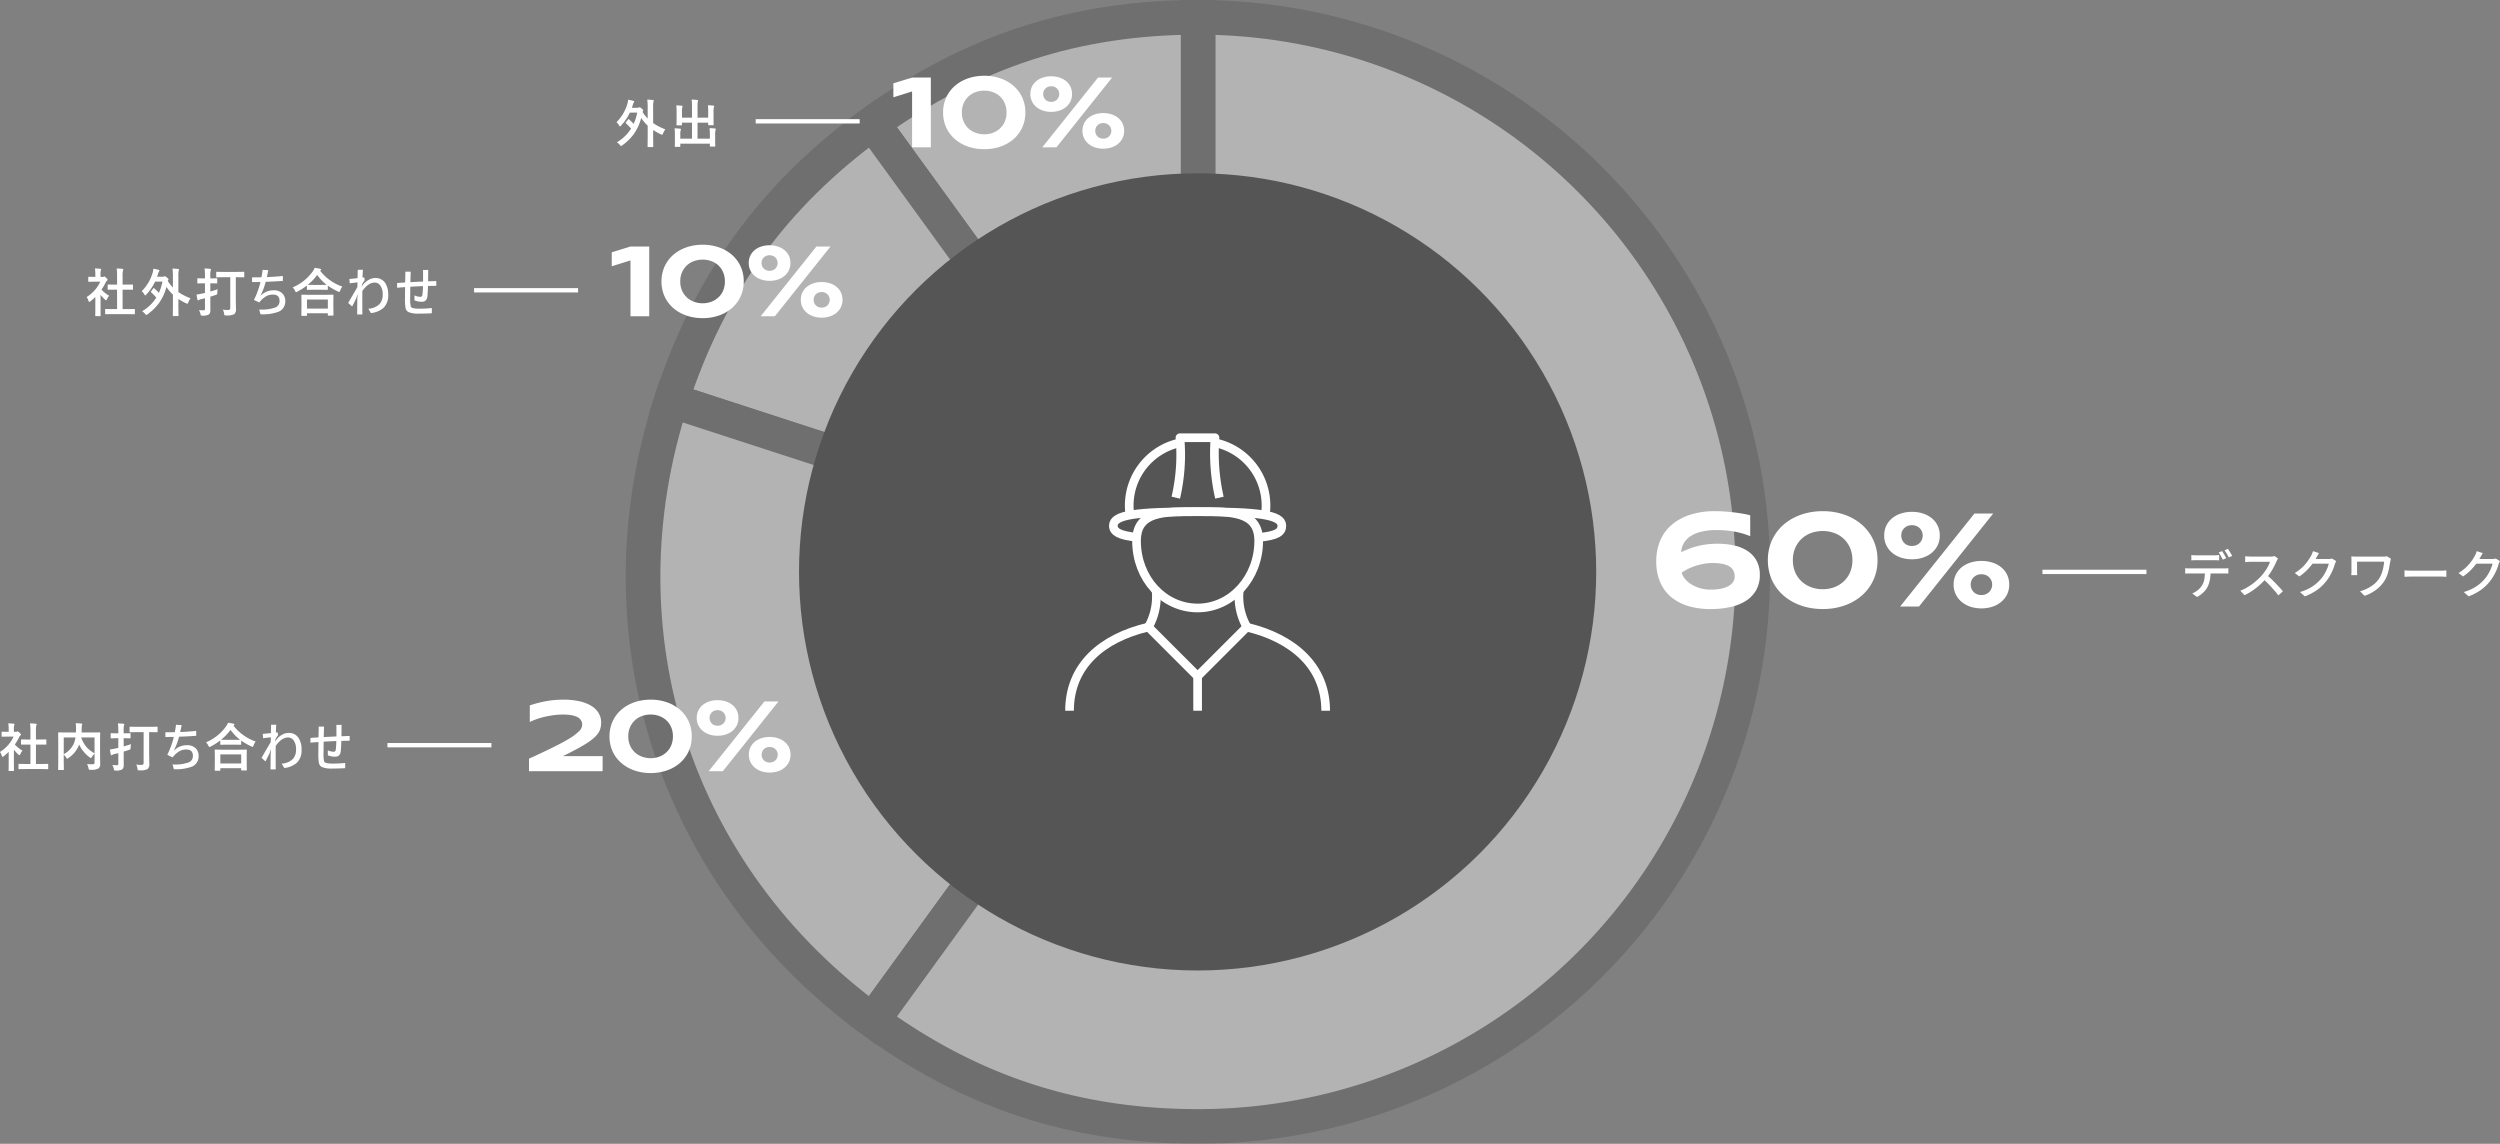
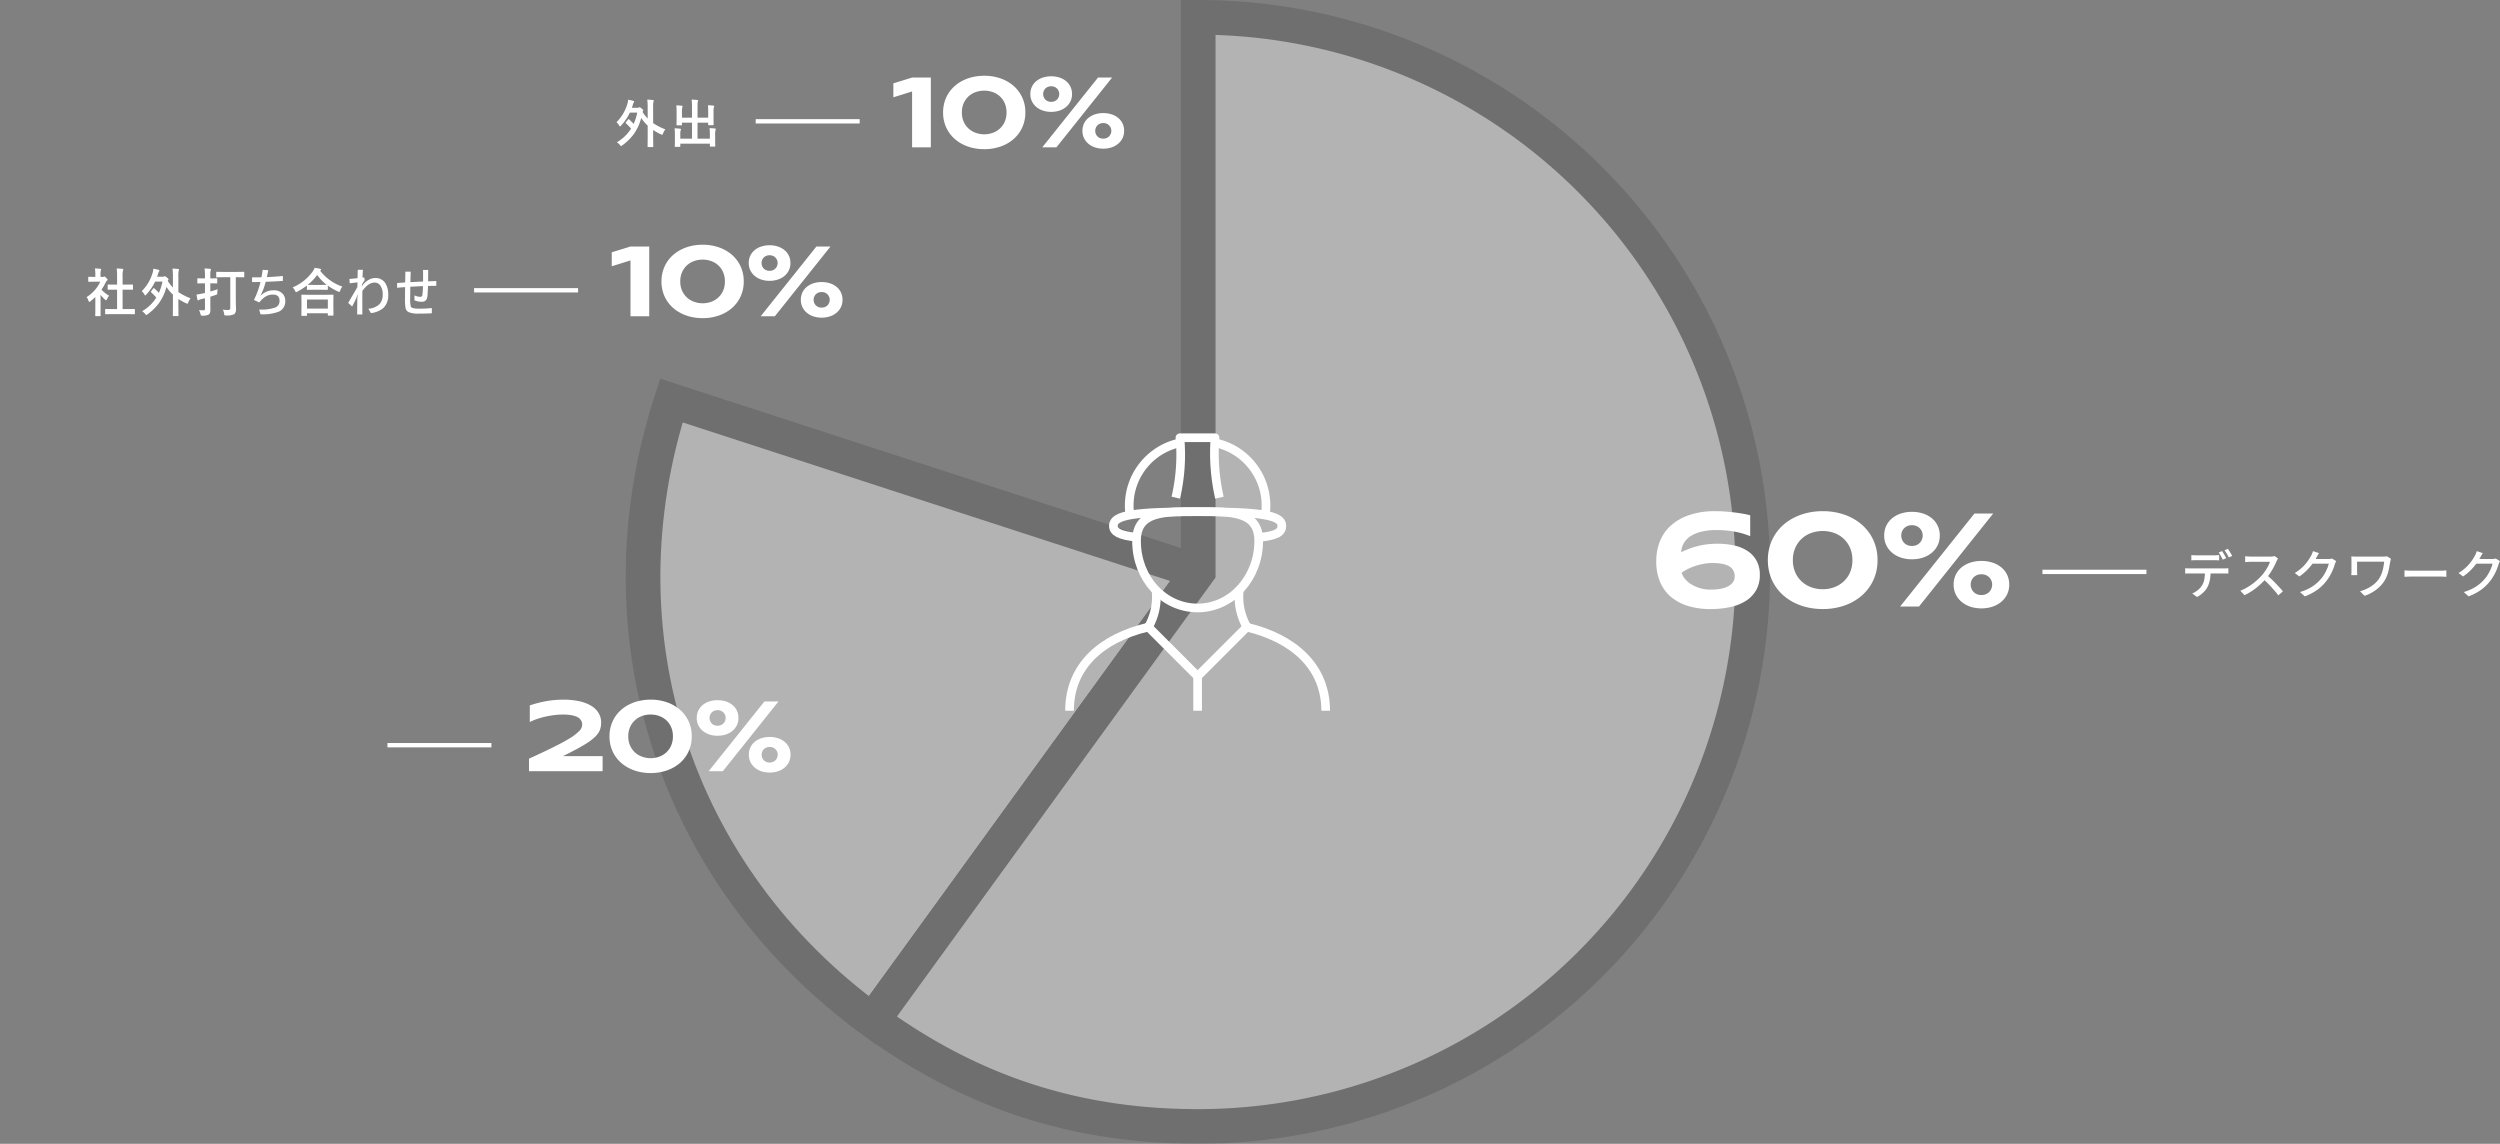
<svg xmlns="http://www.w3.org/2000/svg" width="577.032" height="264.002" viewBox="0 0 577.032 264.002">
  <rect x="0" y="0" width="577.032" height="264.002" fill="#808080" stroke="none" />
  <defs>
    <clipPath id="a">
      <rect width="61.279" height="64.087" fill="none" stroke="#fff" stroke-width="2" />
    </clipPath>
  </defs>
  <g transform="translate(-83.576 -4089.999)">
    <g transform="translate(12 -12)">
      <g transform="translate(220 4106)" opacity="0.4">
-         <path d="M121.385,128,46.229,24.446C69.081,7.826,93.138,0,121.385,0Z" transform="translate(6.754)" fill="#fff" stroke="#555" stroke-width="8" />
-         <path d="M127.306,124.861,5.7,85.307c8.729-26.894,23.6-47.379,46.448-64Z" transform="translate(0.833 3.139)" fill="#fff" stroke="#555" stroke-width="8" />
        <path d="M128.139,116.643,52.983,220.2C7.28,186.955-10.922,130.874,6.535,77.088Z" transform="translate(0 11.358)" fill="#fff" stroke="#555" stroke-width="8" />
        <path d="M121.385,128V0a128,128,0,0,1,0,256c-28.247,0-52.3-7.827-75.156-24.448Z" transform="translate(6.754)" fill="#fff" stroke="#555" stroke-width="8" />
      </g>
-       <circle cx="92" cy="92" r="92" transform="translate(256 4326) rotate(-90)" fill="#555" />
      <g transform="translate(317.36 4201.956)">
        <g transform="translate(0 0.001)" clip-path="url(#a)">
          <path d="M43.532,23.558c0,8.592-6.313,15.488-14.1,15.488s-14.1-6.717-14.1-15.488c0-6.848,6.313-6.767,14.1-6.767S43.532,16.71,43.532,23.558Z" transform="translate(1.211 1.326)" fill="none" stroke="#fff" stroke-width="2" />
          <path d="M33.8,14.831A46.435,46.435,0,0,1,32.778,1h-8.09a43.777,43.777,0,0,1-.961,13.831" transform="translate(1.874 0.078)" fill="none" stroke="#fff" stroke-linejoin="round" stroke-width="2" />
          <path d="M13.974,18.748a10.306,10.306,0,0,1-.206-2.2A14.786,14.786,0,0,1,25.562,2.071" transform="translate(1.088 0.163)" fill="none" stroke="#fff" stroke-miterlimit="10" stroke-width="2" />
          <path d="M32.213,2.1A14.785,14.785,0,0,1,43.88,16.549a10.284,10.284,0,0,1-.211,2.214" transform="translate(2.545 0.165)" fill="none" stroke="#fff" stroke-miterlimit="10" stroke-width="2" />
          <path d="M43.923,22.764c4.319-.426,5.34-1.252,5.34-2.727,0-2.48-5.338-3.211-19.442-3.211-14.357,0-19.443.732-19.443,3.211,0,1.424,1.3,2.242,5.34,2.68" transform="translate(0.82 1.329)" fill="none" stroke="#fff" stroke-width="2" />
          <path d="M60.121,60.81c0-10.281-7.524-16.738-18.222-19.295L30.561,52.855,19.2,41.5C8.515,44.013,1,50.4,1,60.81" transform="translate(0.079 3.277)" fill="none" stroke="#fff" stroke-linejoin="round" stroke-width="2" />
          <line y2="7.955" transform="translate(30.641 56.131)" fill="none" stroke="#fff" stroke-linejoin="round" stroke-width="2" />
          <path d="M17.842,42.179a14.21,14.21,0,0,0,1.8-8.523" transform="translate(1.409 2.658)" fill="none" stroke="#fff" stroke-linejoin="round" stroke-width="2" />
          <path d="M39.113,42.179a14.215,14.215,0,0,1-1.8-8.523" transform="translate(2.941 2.658)" fill="none" stroke="#fff" stroke-linejoin="round" stroke-width="2" />
        </g>
      </g>
    </g>
    <path d="M2.364-8.892q.276.036.576.054t.588.018H7.584q.276,0,.594-.018t.606-.054v1.236q-.288-.024-.6-.036t-.6-.012H3.54q-.3,0-.612.012t-.564.036ZM.948-5.856q.252.024.534.042T2.04-5.8H9.9q.192,0,.486-.012a4.575,4.575,0,0,0,.522-.048V-4.62q-.216-.012-.5-.018T9.9-4.644H2.04q-.264,0-.552.006t-.54.03Zm5.868.636a11.1,11.1,0,0,1-.18,2.088,5.943,5.943,0,0,1-.576,1.68,4.406,4.406,0,0,1-.576.822,6.423,6.423,0,0,1-.822.786,5.487,5.487,0,0,1-.99.636l-1.1-.816A5.383,5.383,0,0,0,3.834-.78a4.166,4.166,0,0,0,.954-1.032,3.974,3.974,0,0,0,.588-1.566,13.11,13.11,0,0,0,.144-1.83ZM9.444-9.8a5.484,5.484,0,0,1,.336.5q.18.3.348.6t.288.54l-.792.336q-.18-.36-.444-.84a8.291,8.291,0,0,0-.5-.816ZM10.8-10.32q.168.228.354.528t.36.594q.174.294.282.51l-.78.348q-.192-.384-.462-.852a8.066,8.066,0,0,0-.522-.8ZM22.38-8.076a1.833,1.833,0,0,0-.18.276,2.7,2.7,0,0,0-.168.348q-.252.576-.618,1.284a15.585,15.585,0,0,1-.828,1.41A11.728,11.728,0,0,1,19.62-3.48,17.44,17.44,0,0,1,18.162-2,15.856,15.856,0,0,1,16.476-.678,13.146,13.146,0,0,1,14.64.372l-.972-1.02A11.644,11.644,0,0,0,15.546-1.6a13.541,13.541,0,0,0,1.686-1.236A14.537,14.537,0,0,0,18.6-4.164a10.135,10.135,0,0,0,.792-1.014A11.542,11.542,0,0,0,20.076-6.3a5.3,5.3,0,0,0,.432-1.032H16.1q-.228,0-.5.018t-.492.036q-.222.018-.318.018V-8.616q.12.012.36.03l.5.036q.264.018.444.018h4.452a4.756,4.756,0,0,0,.612-.036,2.748,2.748,0,0,0,.432-.084Zm-2.6,3.8q.48.4,1.008.888T21.816-2.37q.5.522.942,1t.738.852L22.44.42Q22-.18,21.42-.84T20.2-2.166q-.648-.666-1.3-1.242ZM35.808-7.488a2.005,2.005,0,0,0-.18.348q-.084.2-.156.384a10.642,10.642,0,0,1-.444,1.272,12.044,12.044,0,0,1-.708,1.422,10.45,10.45,0,0,1-.96,1.386A10.268,10.268,0,0,1,31.386-.828,12.5,12.5,0,0,1,28.56.648l-1.116-1a11.538,11.538,0,0,0,2.046-.81,9.288,9.288,0,0,0,1.56-1.014,9.1,9.1,0,0,0,1.206-1.176,7.141,7.141,0,0,0,.822-1.146,11.63,11.63,0,0,0,.636-1.26,5.581,5.581,0,0,0,.366-1.134H29.808l.456-1.08h3.66A3.964,3.964,0,0,0,34.416-8a1.942,1.942,0,0,0,.408-.09ZM31.836-9.336q-.18.264-.354.576t-.27.492a12.424,12.424,0,0,1-.942,1.452A13.254,13.254,0,0,1,28.956-5.31a11.492,11.492,0,0,1-1.668,1.362L26.232-4.74a10,10,0,0,0,1.392-1A9.5,9.5,0,0,0,28.686-6.8a10.958,10.958,0,0,0,.774-1.026q.324-.492.54-.888a3.936,3.936,0,0,0,.24-.5,4.895,4.895,0,0,0,.2-.582Zm16.62,1.32a.811.811,0,0,0-.072.2q-.036.138-.066.264t-.054.2q-.108.672-.252,1.446a11.6,11.6,0,0,1-.4,1.548A6.561,6.561,0,0,1,46.9-2.88,7.687,7.687,0,0,1,44.97-.84,9.568,9.568,0,0,1,42.348.528L41.3-.54a8.468,8.468,0,0,0,1.686-.63,8.244,8.244,0,0,0,1.554-1,5.615,5.615,0,0,0,1.2-1.344A5.964,5.964,0,0,0,46.3-4.662a9.142,9.142,0,0,0,.366-1.32,12.63,12.63,0,0,0,.2-1.374H40.62v2.232q0,.12.006.366t.03.5h-1.38q.024-.252.036-.462t.012-.4V-7.68q0-.216-.012-.444t-.036-.444q.264.012.612.024t.744.012h5.976q.252,0,.492-.018a3.972,3.972,0,0,0,.432-.054Zm3.108,2.664.5.03q.294.018.636.03t.654.012H59.88q.432,0,.78-.03t.564-.042v1.488L60.648-3.9q-.372-.024-.768-.024H53.352q-.492,0-.984.018t-.8.042ZM73.608-7.488a2.005,2.005,0,0,0-.18.348q-.084.2-.156.384a10.644,10.644,0,0,1-.444,1.272,12.044,12.044,0,0,1-.708,1.422,10.451,10.451,0,0,1-.96,1.386A10.268,10.268,0,0,1,69.186-.828,12.5,12.5,0,0,1,66.36.648l-1.116-1a11.538,11.538,0,0,0,2.046-.81,9.288,9.288,0,0,0,1.56-1.014,9.1,9.1,0,0,0,1.206-1.176,7.141,7.141,0,0,0,.822-1.146,11.63,11.63,0,0,0,.636-1.26,5.582,5.582,0,0,0,.366-1.134H67.608l.456-1.08h3.66A3.964,3.964,0,0,0,72.216-8a1.942,1.942,0,0,0,.408-.09ZM69.636-9.336q-.18.264-.354.576t-.27.492a12.424,12.424,0,0,1-.942,1.452A13.253,13.253,0,0,1,66.756-5.31a11.492,11.492,0,0,1-1.668,1.362L64.032-4.74a10.005,10.005,0,0,0,1.392-1A9.5,9.5,0,0,0,66.486-6.8a10.96,10.96,0,0,0,.774-1.026q.324-.492.54-.888a3.937,3.937,0,0,0,.24-.5,4.9,4.9,0,0,0,.2-.582Z" transform="translate(587 4227)" fill="#fff" />
    <path d="M15.781-17.656a14.456,14.456,0,0,0-3.578.391A7.783,7.783,0,0,0,9.688-16.18,4.782,4.782,0,0,0,8.18-14.555a4.7,4.7,0,0,0-.57,2.008q.812-.391,1.711-.742a17.854,17.854,0,0,1,1.93-.625,17.7,17.7,0,0,1,2.211-.43A19.376,19.376,0,0,1,16-14.5a17.342,17.342,0,0,1,3.859.406,9.218,9.218,0,0,1,3.094,1.281,6.324,6.324,0,0,1,2.063,2.234,6.631,6.631,0,0,1,.75,3.25,7.012,7.012,0,0,1-.875,3.594,7.106,7.106,0,0,1-2.406,2.461A11.116,11.116,0,0,1,18.875.133a21.471,21.471,0,0,1-4.5.445A17.722,17.722,0,0,1,9.281-.109,11.078,11.078,0,0,1,5.328-2.172,9.179,9.179,0,0,1,2.766-5.625a12.032,12.032,0,0,1-.906-4.844,12.411,12.411,0,0,1,.8-4.477,9.74,9.74,0,0,1,2.484-3.672A12.011,12.011,0,0,1,9.414-21.1a18.435,18.435,0,0,1,6.133-.914q1.047,0,2.156.078t2.172.211q1.062.133,2.008.3t1.664.359v4.813q-.516-.2-1.258-.453a16.037,16.037,0,0,0-1.719-.461q-.977-.211-2.172-.352A22.491,22.491,0,0,0,15.781-17.656ZM7.719-7.812A3.751,3.751,0,0,0,8.43-6.469,5.842,5.842,0,0,0,9.836-5.211a8.128,8.128,0,0,0,2.031.938,8.625,8.625,0,0,0,2.6.367,12.238,12.238,0,0,0,2.148-.18,6.34,6.34,0,0,0,1.75-.555,3.293,3.293,0,0,0,1.172-.945,2.182,2.182,0,0,0,.43-1.352,2.824,2.824,0,0,0-.344-1.437,2.578,2.578,0,0,0-1-.961,5.171,5.171,0,0,0-1.617-.539,12.563,12.563,0,0,0-2.2-.172,11.04,11.04,0,0,0-2.023.188,14.726,14.726,0,0,0-1.93.492,12.6,12.6,0,0,0-1.727.711A10.676,10.676,0,0,0,7.719-7.812Zm45.213-2.906a10.83,10.83,0,0,1-.977,4.648,10.611,10.611,0,0,1-2.68,3.563A12.153,12.153,0,0,1,45.259-.227a15.016,15.016,0,0,1-4.969.8A15.735,15.735,0,0,1,36.884.219,13.677,13.677,0,0,1,33.845-.828a11.771,11.771,0,0,1-2.563-1.68A10.55,10.55,0,0,1,29.322-4.75,10.5,10.5,0,0,1,28.064-7.5a11.259,11.259,0,0,1-.445-3.219,11.283,11.283,0,0,1,.445-3.211,10.469,10.469,0,0,1,1.258-2.758,10.55,10.55,0,0,1,1.961-2.242,11.771,11.771,0,0,1,2.563-1.68,13.677,13.677,0,0,1,3.039-1.047,15.735,15.735,0,0,1,3.406-.359,15.016,15.016,0,0,1,4.969.8,12.153,12.153,0,0,1,4.016,2.281,10.611,10.611,0,0,1,2.68,3.563A10.83,10.83,0,0,1,52.931-10.719Zm-5.8,0a6.941,6.941,0,0,0-.562-2.875A6.307,6.307,0,0,0,45.064-15.7a6.366,6.366,0,0,0-2.18-1.3,7.706,7.706,0,0,0-2.594-.437A7.841,7.841,0,0,0,37.681-17a6.337,6.337,0,0,0-2.2,1.3,6.4,6.4,0,0,0-1.516,2.109,6.859,6.859,0,0,0-.57,2.875,6.859,6.859,0,0,0,.57,2.875,6.313,6.313,0,0,0,1.516,2.1,6.5,6.5,0,0,0,2.2,1.3A7.717,7.717,0,0,0,40.291-4a7.584,7.584,0,0,0,2.594-.445,6.534,6.534,0,0,0,2.18-1.3,6.222,6.222,0,0,0,1.508-2.1A6.941,6.941,0,0,0,47.134-10.719ZM62.5,0H58.144L75.3-21.469h4.328Zm4.8-16.391a5.046,5.046,0,0,1-.5,2.273,5.248,5.248,0,0,1-1.367,1.727,6.15,6.15,0,0,1-2.039,1.1,8.054,8.054,0,0,1-2.516.383,7.981,7.981,0,0,1-2.508-.383,6.163,6.163,0,0,1-2.031-1.1,5.248,5.248,0,0,1-1.367-1.727,5.046,5.046,0,0,1-.5-2.273,5.132,5.132,0,0,1,.5-2.3,5.065,5.065,0,0,1,1.367-1.719,6.214,6.214,0,0,1,2.031-1.078,8.134,8.134,0,0,1,2.508-.375,8.208,8.208,0,0,1,2.516.375,6.2,6.2,0,0,1,2.039,1.078A5.065,5.065,0,0,1,66.8-18.687,5.132,5.132,0,0,1,67.3-16.391Zm-3.938,0a2.4,2.4,0,0,0-.172-.9,2.357,2.357,0,0,0-.484-.758,2.355,2.355,0,0,0-.781-.531,2.607,2.607,0,0,0-1.047-.2,2.592,2.592,0,0,0-1.055.2,2.375,2.375,0,0,0-.773.531,2.252,2.252,0,0,0-.477.758,2.5,2.5,0,0,0-.164.9,2.518,2.518,0,0,0,.164.891,2.319,2.319,0,0,0,.477.773,2.316,2.316,0,0,0,.773.539,2.592,2.592,0,0,0,1.055.2,2.607,2.607,0,0,0,1.047-.2,2.3,2.3,0,0,0,.781-.539,2.427,2.427,0,0,0,.484-.773A2.417,2.417,0,0,0,63.362-16.391ZM83.331-5.062a5.046,5.046,0,0,1-.5,2.273,5.248,5.248,0,0,1-1.367,1.727,6.15,6.15,0,0,1-2.039,1.1,8.054,8.054,0,0,1-2.516.383A7.981,7.981,0,0,1,74.4.039a6.163,6.163,0,0,1-2.031-1.1A5.248,5.248,0,0,1,71-2.789a5.046,5.046,0,0,1-.5-2.273,5.132,5.132,0,0,1,.5-2.3A5.064,5.064,0,0,1,72.37-9.078,6.214,6.214,0,0,1,74.4-10.156a8.134,8.134,0,0,1,2.508-.375,8.208,8.208,0,0,1,2.516.375,6.2,6.2,0,0,1,2.039,1.078,5.065,5.065,0,0,1,1.367,1.719A5.132,5.132,0,0,1,83.331-5.062Zm-3.937,0a2.4,2.4,0,0,0-.172-.9,2.357,2.357,0,0,0-.484-.758,2.356,2.356,0,0,0-.781-.531,2.607,2.607,0,0,0-1.047-.2,2.592,2.592,0,0,0-1.055.2,2.375,2.375,0,0,0-.773.531,2.252,2.252,0,0,0-.477.758,2.5,2.5,0,0,0-.164.9,2.518,2.518,0,0,0,.164.891,2.319,2.319,0,0,0,.477.773,2.315,2.315,0,0,0,.773.539,2.592,2.592,0,0,0,1.055.2,2.607,2.607,0,0,0,1.047-.2,2.3,2.3,0,0,0,.781-.539,2.427,2.427,0,0,0,.484-.773A2.417,2.417,0,0,0,79.394-5.062Z" transform="translate(464 4230)" fill="#fff" />
-     <path d="M-75.412.5l-1.611.023q-.094,0-.111-.023A.2.2,0,0,1-77.153.4V-.551a.191.191,0,0,1,.021-.114.176.176,0,0,1,.108-.021l1.611.023H-74.4V-5.145h-.539l-1.512.012a.183.183,0,0,1-.105-.018.183.183,0,0,1-.018-.105v-.949q0-.088.023-.105a.24.24,0,0,1,.1-.012l1.512.012h.539v-1.91a13.21,13.21,0,0,0-.094-1.811q.773.023,1.33.082.193.023.193.123a.58.58,0,0,1-.059.252,4.557,4.557,0,0,0-.1,1.318v1.945h.756l1.512-.012a.216.216,0,0,1,.117.018.168.168,0,0,1,.018.1v.949q0,.094-.029.111a.263.263,0,0,1-.105.012l-1.512-.012h-.756V-.662h1.09l1.6-.023a.2.2,0,0,1,.123.023.219.219,0,0,1,.018.111V.4q0,.094-.023.111a.236.236,0,0,1-.117.018L-72.043.5Zm-6.012-3.937A8.454,8.454,0,0,0-79.45-5.15a7.526,7.526,0,0,0,1.16-1.834h-1.359l-1.271.023a.185.185,0,0,1-.117-.023.2.2,0,0,1-.018-.105V-7.98q0-.094.029-.117a.183.183,0,0,1,.105-.018l1.271.029h.229v-.492a8.586,8.586,0,0,0-.094-1.465q.645.018,1.248.082.193.018.193.123a.751.751,0,0,1-.07.252,3.137,3.137,0,0,0-.076.955v.545h.5a.421.421,0,0,0,.229-.053.362.362,0,0,1,.135-.047q.117,0,.445.311t.322.434a.257.257,0,0,1-.117.193,1.514,1.514,0,0,0-.281.346A12.038,12.038,0,0,1-78-5.15a7.076,7.076,0,0,0,1.764,1.406,2.79,2.79,0,0,0-.48.779q-.123.264-.229.264a.474.474,0,0,1-.24-.146,8.831,8.831,0,0,1-1.031-1.113V-.586L-78.2.826a.185.185,0,0,1-.023.117.277.277,0,0,1-.123.018H-79.3a.2.2,0,0,1-.123-.023.219.219,0,0,1-.018-.111l.023-1.412V-3.457a11.924,11.924,0,0,1-1.143,1,.641.641,0,0,1-.252.158q-.076,0-.187-.275A3.333,3.333,0,0,0-81.424-3.434ZM-61.342-.645q.715.047,1.113.047A1.407,1.407,0,0,0-60.082-.6a.583.583,0,0,0,.393-.105.414.414,0,0,0,.088-.3V-3.047a3.4,3.4,0,0,0-.6.756q-.164.252-.24.252a.648.648,0,0,1-.27-.146,7.46,7.46,0,0,1-2.432-2.959l-.041.094a6.982,6.982,0,0,1-.99,1.7,7.1,7.1,0,0,1-1.471,1.324.565.565,0,0,1-.264.158q-.07,0-.229-.24a3.2,3.2,0,0,0-.574-.7v1.67L-66.686.6q0,.082-.029.1a.219.219,0,0,1-.111.018h-1.049Q-68,.721-68,.6l.023-1.887V-5.93L-68-7.822q0-.1.023-.117a.219.219,0,0,1,.111-.018l1.617.023h2.35q.029-.551.029-.861a9.374,9.374,0,0,0-.076-1.289q.475.018,1.318.088.182.018.182.141a.924.924,0,0,1-.07.252,5.454,5.454,0,0,0-.059.879q0,.264-.023.791h2.555l1.611-.023q.094,0,.111.023a.219.219,0,0,1,.018.111l-.023,1.969v3.129l.029,1.9v.193a1.182,1.182,0,0,1-.387,1,3.533,3.533,0,0,1-1.863.311.551.551,0,0,1-.34-.064.682.682,0,0,1-.117-.322A2.84,2.84,0,0,0-61.342-.645Zm1.74-2.473V-6.779h-3.076a6.589,6.589,0,0,0,1.318,2.314A7.512,7.512,0,0,0-59.6-3.117Zm-4.764-2.3A6.16,6.16,0,0,0-64-6.779h-2.713v3.85A5.2,5.2,0,0,0-64.365-5.414ZM-55.5-.428a10.138,10.138,0,0,0,1.055.047.352.352,0,0,0,.27-.076.5.5,0,0,0,.059-.287v-2.42l-.984.24a1.167,1.167,0,0,0-.41.17.3.3,0,0,1-.193.07q-.117,0-.152-.158-.1-.451-.205-1.178.369-.035,1.113-.182.205-.035.832-.187V-6.609h-.434l-1.189.023a.2.2,0,0,1-.123-.023.219.219,0,0,1-.018-.111v-.908q0-.1.023-.117a.236.236,0,0,1,.117-.018l1.189.023h.434v-.586a11.491,11.491,0,0,0-.1-1.705q.738.018,1.289.082.193.023.193.135a.706.706,0,0,1-.076.252,5.153,5.153,0,0,0-.07,1.213v.609h.264l1.2-.023q.094,0,.111.023a.219.219,0,0,1,.018.111v.908q0,.1-.023.117a.2.2,0,0,1-.105.018l-1.2-.023h-.264v1.893q1.055-.3,1.688-.527a6.476,6.476,0,0,0-.082.82.681.681,0,0,1-.064.363,1.027,1.027,0,0,1-.316.141q-.5.182-1.225.4v.539l.012,2.426a2.374,2.374,0,0,1-.088.756.8.8,0,0,1-.311.4,2.673,2.673,0,0,1-1.441.252q-.281,0-.334-.059A.85.85,0,0,1-55.146.48,3.363,3.363,0,0,0-55.5-.428Zm5.689-7.588-1.576.023q-.094,0-.111-.023a.2.2,0,0,1-.018-.105V-9.135q0-.094.023-.111a.2.2,0,0,1,.105-.018l1.576.023h3.059l1.57-.023a.185.185,0,0,1,.117.023.2.2,0,0,1,.018.105v1.014q0,.094-.029.111a.183.183,0,0,1-.105.018l-1.57-.023H-47v5.063q0,.082.047,2.268a1.5,1.5,0,0,1-.41,1.2A3.6,3.6,0,0,1-49.234.8l-.146.006q-.182,0-.234-.076a.935.935,0,0,1-.076-.3,2.706,2.706,0,0,0-.3-.961,7.69,7.69,0,0,0,1.166.082q.551,0,.551-.416V-8.016Zm8.5,1.1q-1.395.023-1.934.023V-7.98q1.453,0,2.174-.023.182-.926.275-1.717l1.295.082q-.176.955-.334,1.6,2.186-.105,3.7-.264v1.137q-1.758.129-3.967.205A14.364,14.364,0,0,1-41.3-3.768l.023.023a4.081,4.081,0,0,1,3.023-1.248,2.688,2.688,0,0,1,2.051.768A2.411,2.411,0,0,1-35.579-2.5,2.544,2.544,0,0,1-37.068-.07a10.526,10.526,0,0,1-4.225.609l-.311-1.1a9.485,9.485,0,0,0,3.826-.5A1.6,1.6,0,0,0-36.9-2.555q0-1.453-1.523-1.453a3.216,3.216,0,0,0-1.635.422,5.5,5.5,0,0,0-1.518,1.4l-1.236-.586A19.623,19.623,0,0,0-41.3-6.914ZM-30.714.9h-1.02q-.094,0-.111-.023a.2.2,0,0,1-.018-.105l.023-2.133V-2.4l-.023-1.453q0-.094.023-.111a.2.2,0,0,1,.105-.018l1.646.023h3.844l1.641-.023a.214.214,0,0,1,.129.023.2.2,0,0,1,.018.105l-.023,1.271v1.178l.023,2.115q0,.094-.029.111A.219.219,0,0,1-24.6.838h-1.02q-.1,0-.117-.023a.2.2,0,0,1-.018-.105v-.4h-4.816V.768q0,.094-.029.111A.236.236,0,0,1-30.714.9Zm.146-3.768V-.779h4.816V-2.871Zm8.162-2.977a3.052,3.052,0,0,0-.5.914q-.1.311-.217.311a.739.739,0,0,1-.287-.105A13.26,13.26,0,0,1-25.757-6.07v.838q0,.094-.023.111a.183.183,0,0,1-.105.018l-1.354-.023H-29.1l-1.354.023a.185.185,0,0,1-.117-.023.2.2,0,0,1-.018-.105V-6.1a14.563,14.563,0,0,1-2.221,1.418,1.382,1.382,0,0,1-.275.117q-.094,0-.229-.3a2.9,2.9,0,0,0-.562-.8,10.8,10.8,0,0,0,4.617-3.668,4.108,4.108,0,0,0,.469-.855q.873.135,1.26.229.217.07.217.193a.217.217,0,0,1-.117.182.48.48,0,0,0-.1.082A11.062,11.062,0,0,0-22.405-5.848ZM-30.4-6.264q.287.023,1.295.023h1.863l1.23-.012a10.8,10.8,0,0,1-2.2-2.279A11.9,11.9,0,0,1-30.4-6.264Zm12.735-3.457q-.047.773-.088,1.8l.4-.059.117.662a5.485,5.485,0,0,0-.586.885l-.047.252-.088.41.264-.434a4.263,4.263,0,0,1,1.482-1.266,3.032,3.032,0,0,1,1.389-.363,2.635,2.635,0,0,1,2.285,1.119,4.7,4.7,0,0,1,.715,2.754A3.968,3.968,0,0,1-12.893-.955,5.279,5.279,0,0,1-15.805.264l-.6-1.008a3.974,3.974,0,0,0,2.637-1.131,3.171,3.171,0,0,0,.674-2.145,3.351,3.351,0,0,0-.6-2.139,1.527,1.527,0,0,0-1.248-.621q-1.465,0-2.842,1.934-.012.586-.012,2.156,0,2.268.012,3.275h-1.2q0-.691.035-3.721l.088-.826-.047-.023-.252.744q-.264.58-.984,1.992l-.914-.826q.9-1.582,2.121-3.639l.029-1.113q-.193.018-1.793.217l-.082-1q1.576-.146,1.887-.182.006-.5.047-1.934ZM-3.791-5.965q-.328.018-.979.047-1.307.059-1.951.1-.023,1.869-.023,2.508a8.21,8.21,0,0,0,.135,2.074q.217.48,1.846.48A26.171,26.171,0,0,0-1.752-.9V.3q-1.359.088-3,.088A5.707,5.707,0,0,1-7.1.047a1.322,1.322,0,0,1-.7-.873,10.907,10.907,0,0,1-.146-2.291q0-.7.023-2.619-1.225.094-1.846.158v-1.1l1.008-.07q.533-.035.85-.059.006-.352.029-1.3.018-.738.023-1.184h1.225Q-6.686-7.43-6.7-6.879q2.883-.141,2.93-.141,0-1.787-.012-2.678H-2.59q0,.855-.023,2.631l.99-.035q.592-.018.9-.029v1.1L-2.637-6q-.047,1.494-.135,2.361Q-2.906-2.35-4.031-2.35A4.251,4.251,0,0,1-5.76-2.678V-3.826a3.153,3.153,0,0,0,1.395.334q.375,0,.439-.48Q-3.832-4.664-3.791-5.965Z" transform="translate(165 4267)" fill="#fff" />
    <path d="M-21.225-5.437A12.2,12.2,0,0,1-20.17-4.406a11.737,11.737,0,0,0,.826-2.6h-1.705A11.712,11.712,0,0,1-23.088-4q-.158.182-.24.182t-.205-.24a2.468,2.468,0,0,0-.6-.732,9.907,9.907,0,0,0,2.52-4.248,3.815,3.815,0,0,0,.158-.943,9.972,9.972,0,0,1,1.225.264q.182.053.182.164a.269.269,0,0,1-.088.205,2.087,2.087,0,0,0-.24.615l-.205.609h1.236a.769.769,0,0,0,.363-.07.378.378,0,0,1,.164-.047,1,1,0,0,1,.527.322q.352.3.352.416a.41.41,0,0,1-.123.205l-.07.117a8.689,8.689,0,0,0,1.2,1.535V-8.18A12.477,12.477,0,0,0-17.03-10a10.767,10.767,0,0,1,1.324.094q.182.018.182.117a.947.947,0,0,1-.064.24,5.82,5.82,0,0,0-.082,1.336v3.633a13.892,13.892,0,0,0,2.818,1.436,3.521,3.521,0,0,0-.527.949q-.117.3-.217.3a.939.939,0,0,1-.275-.094A13.42,13.42,0,0,1-15.67-3v1.729l.023,2.086a.185.185,0,0,1-.023.117.219.219,0,0,1-.111.018h-1.043q-.094,0-.111-.023a.219.219,0,0,1-.018-.111l.023-2.086V-4a10.163,10.163,0,0,1-1.5-1.775,10.96,10.96,0,0,1-1.775,3.814,11.675,11.675,0,0,1-2.584,2.5.763.763,0,0,1-.287.17q-.059,0-.264-.24a2.933,2.933,0,0,0-.7-.639,9.411,9.411,0,0,0,3.275-3.141,12.972,12.972,0,0,0-1.184-1.225q-.07-.076-.07-.111a.258.258,0,0,1,.07-.141l.492-.639q.064-.082.105-.082A.212.212,0,0,1-21.225-5.437Zm18.2-3.27q.668.018,1.242.082.193.018.193.129a1.025,1.025,0,0,1-.059.24,4.776,4.776,0,0,0-.082,1.178v1.693l.023,1.143a.235.235,0,0,1-.018.12q-.018.021-.1.021h-1a.214.214,0,0,1-.129-.023.236.236,0,0,1-.018-.117v-.445H-5.426V-1h2.848V-1.9a11.932,11.932,0,0,0-.076-1.523q.7.018,1.26.082.182.023.182.135a1.122,1.122,0,0,1-.059.24A4.389,4.389,0,0,0-1.359-1.8V-.346L-1.336.709q0,.123-.129.123h-.984q-.129,0-.129-.123V.158H-9.4V.768q0,.123-.135.123h-.984a.255.255,0,0,1-.123-.018Q-10.67.855-10.67.768l.023-1.055V-1.869a12.786,12.786,0,0,0-.07-1.512q.7.018,1.26.082.205.023.205.135a1.981,1.981,0,0,1-.07.24A3.774,3.774,0,0,0-9.4-1.881V-1h2.7V-4.687H-9.023V-4.2q0,.094-.023.111a.2.2,0,0,1-.105.018h-1q-.094,0-.111-.023a.2.2,0,0,1-.018-.105l.023-1.143v-1.8a13.231,13.231,0,0,0-.07-1.535q.7.018,1.26.082.182.018.182.146a.442.442,0,0,1-.023.123q-.029.088-.035.117a3.915,3.915,0,0,0-.076,1.055v1.307h2.314V-8.467a12.719,12.719,0,0,0-.082-1.553q.621.018,1.318.1.182.018.182.117a1.008,1.008,0,0,1-.076.24,5.716,5.716,0,0,0-.059,1.107v2.613h2.461V-7.184Q-2.965-8.127-3.023-8.707Z" transform="translate(250 4123)" fill="#fff" />
    <path d="M-75.412.5l-1.611.023q-.094,0-.111-.023A.2.2,0,0,1-77.153.4V-.551a.191.191,0,0,1,.021-.114.176.176,0,0,1,.108-.021l1.611.023H-74.4V-5.145h-.539l-1.512.012a.183.183,0,0,1-.105-.018.183.183,0,0,1-.018-.105v-.949q0-.088.023-.105a.24.24,0,0,1,.1-.012l1.512.012h.539v-1.91a13.21,13.21,0,0,0-.094-1.811q.773.023,1.33.082.193.023.193.123a.58.58,0,0,1-.059.252,4.557,4.557,0,0,0-.1,1.318v1.945h.756l1.512-.012a.216.216,0,0,1,.117.018.168.168,0,0,1,.018.1v.949q0,.094-.029.111a.263.263,0,0,1-.105.012l-1.512-.012h-.756V-.662h1.09l1.6-.023a.2.2,0,0,1,.123.023.219.219,0,0,1,.018.111V.4q0,.094-.023.111a.236.236,0,0,1-.117.018L-72.043.5Zm-6.012-3.937A8.454,8.454,0,0,0-79.45-5.15a7.526,7.526,0,0,0,1.16-1.834h-1.359l-1.271.023a.185.185,0,0,1-.117-.023.2.2,0,0,1-.018-.105V-7.98q0-.094.029-.117a.183.183,0,0,1,.105-.018l1.271.029h.229v-.492a8.586,8.586,0,0,0-.094-1.465q.645.018,1.248.082.193.018.193.123a.751.751,0,0,1-.07.252,3.137,3.137,0,0,0-.076.955v.545h.5a.421.421,0,0,0,.229-.053.362.362,0,0,1,.135-.047q.117,0,.445.311t.322.434a.257.257,0,0,1-.117.193,1.514,1.514,0,0,0-.281.346A12.038,12.038,0,0,1-78-5.15a7.076,7.076,0,0,0,1.764,1.406,2.79,2.79,0,0,0-.48.779q-.123.264-.229.264a.474.474,0,0,1-.24-.146,8.831,8.831,0,0,1-1.031-1.113V-.586L-78.2.826a.185.185,0,0,1-.023.117.277.277,0,0,1-.123.018H-79.3a.2.2,0,0,1-.123-.023.219.219,0,0,1-.018-.111l.023-1.412V-3.457a11.924,11.924,0,0,1-1.143,1,.641.641,0,0,1-.252.158q-.076,0-.187-.275A3.333,3.333,0,0,0-81.424-3.434Zm15.618-2a12.2,12.2,0,0,1,1.055,1.031,11.737,11.737,0,0,0,.826-2.6h-1.705A11.712,11.712,0,0,1-67.67-4q-.158.182-.24.182t-.205-.24a2.468,2.468,0,0,0-.6-.732,9.907,9.907,0,0,0,2.52-4.248,3.815,3.815,0,0,0,.158-.943,9.972,9.972,0,0,1,1.225.264q.182.053.182.164a.269.269,0,0,1-.088.205,2.087,2.087,0,0,0-.24.615l-.205.609h1.236a.769.769,0,0,0,.363-.07.378.378,0,0,1,.164-.047,1,1,0,0,1,.527.322q.352.3.352.416a.41.41,0,0,1-.123.205l-.07.117a8.689,8.689,0,0,0,1.2,1.535V-8.18a12.477,12.477,0,0,0-.1-1.822,10.767,10.767,0,0,1,1.324.094q.182.018.182.117a.947.947,0,0,1-.064.24,5.82,5.82,0,0,0-.082,1.336v3.633a13.892,13.892,0,0,0,2.818,1.436,3.521,3.521,0,0,0-.527.949q-.117.3-.217.3a.939.939,0,0,1-.275-.094A13.42,13.42,0,0,1-60.252-3v1.729l.023,2.086a.185.185,0,0,1-.023.117.219.219,0,0,1-.111.018h-1.043q-.094,0-.111-.023a.219.219,0,0,1-.018-.111l.023-2.086V-4a10.163,10.163,0,0,1-1.5-1.775,10.96,10.96,0,0,1-1.775,3.814,11.675,11.675,0,0,1-2.584,2.5.763.763,0,0,1-.287.17q-.059,0-.264-.24a2.933,2.933,0,0,0-.7-.639,9.411,9.411,0,0,0,3.275-3.141,12.972,12.972,0,0,0-1.184-1.225q-.07-.076-.07-.111a.258.258,0,0,1,.07-.141l.492-.639q.064-.082.105-.082A.212.212,0,0,1-65.807-5.437ZM-55.5-.428a10.138,10.138,0,0,0,1.055.047.352.352,0,0,0,.27-.076.5.5,0,0,0,.059-.287v-2.42l-.984.24a1.167,1.167,0,0,0-.41.17.3.3,0,0,1-.193.07q-.117,0-.152-.158-.1-.451-.205-1.178.369-.035,1.113-.182.205-.035.832-.187V-6.609h-.434l-1.189.023a.2.2,0,0,1-.123-.023.219.219,0,0,1-.018-.111v-.908q0-.1.023-.117a.236.236,0,0,1,.117-.018l1.189.023h.434v-.586a11.491,11.491,0,0,0-.1-1.705q.738.018,1.289.082.193.023.193.135a.706.706,0,0,1-.076.252,5.153,5.153,0,0,0-.07,1.213v.609h.264l1.2-.023q.094,0,.111.023a.219.219,0,0,1,.018.111v.908q0,.1-.023.117a.2.2,0,0,1-.105.018l-1.2-.023h-.264v1.893q1.055-.3,1.688-.527a6.476,6.476,0,0,0-.082.82.681.681,0,0,1-.064.363,1.027,1.027,0,0,1-.316.141q-.5.182-1.225.4v.539l.012,2.426a2.374,2.374,0,0,1-.088.756.8.8,0,0,1-.311.4,2.673,2.673,0,0,1-1.441.252q-.281,0-.334-.059A.85.85,0,0,1-55.146.48,3.363,3.363,0,0,0-55.5-.428Zm5.689-7.588-1.576.023q-.094,0-.111-.023a.2.2,0,0,1-.018-.105V-9.135q0-.094.023-.111a.2.2,0,0,1,.105-.018l1.576.023h3.059l1.57-.023a.185.185,0,0,1,.117.023.2.2,0,0,1,.018.105v1.014q0,.094-.029.111a.183.183,0,0,1-.105.018l-1.57-.023H-47v5.063q0,.082.047,2.268a1.5,1.5,0,0,1-.41,1.2A3.6,3.6,0,0,1-49.234.8l-.146.006q-.182,0-.234-.076a.935.935,0,0,1-.076-.3,2.706,2.706,0,0,0-.3-.961,7.69,7.69,0,0,0,1.166.082q.551,0,.551-.416V-8.016Zm8.5,1.1q-1.395.023-1.934.023V-7.98q1.453,0,2.174-.023.182-.926.275-1.717l1.295.082q-.176.955-.334,1.6,2.186-.105,3.7-.264v1.137q-1.758.129-3.967.205A14.364,14.364,0,0,1-41.3-3.768l.023.023a4.081,4.081,0,0,1,3.023-1.248,2.688,2.688,0,0,1,2.051.768A2.411,2.411,0,0,1-35.579-2.5,2.544,2.544,0,0,1-37.068-.07a10.526,10.526,0,0,1-4.225.609l-.311-1.1a9.485,9.485,0,0,0,3.826-.5A1.6,1.6,0,0,0-36.9-2.555q0-1.453-1.523-1.453a3.216,3.216,0,0,0-1.635.422,5.5,5.5,0,0,0-1.518,1.4l-1.236-.586A19.623,19.623,0,0,0-41.3-6.914ZM-30.714.9h-1.02q-.094,0-.111-.023a.2.2,0,0,1-.018-.105l.023-2.133V-2.4l-.023-1.453q0-.094.023-.111a.2.2,0,0,1,.105-.018l1.646.023h3.844l1.641-.023a.214.214,0,0,1,.129.023.2.2,0,0,1,.018.105l-.023,1.271v1.178l.023,2.115q0,.094-.029.111A.219.219,0,0,1-24.6.838h-1.02q-.1,0-.117-.023a.2.2,0,0,1-.018-.105v-.4h-4.816V.768q0,.094-.029.111A.236.236,0,0,1-30.714.9Zm.146-3.768V-.779h4.816V-2.871Zm8.162-2.977a3.052,3.052,0,0,0-.5.914q-.1.311-.217.311a.739.739,0,0,1-.287-.105A13.26,13.26,0,0,1-25.757-6.07v.838q0,.094-.023.111a.183.183,0,0,1-.105.018l-1.354-.023H-29.1l-1.354.023a.185.185,0,0,1-.117-.023.2.2,0,0,1-.018-.105V-6.1a14.563,14.563,0,0,1-2.221,1.418,1.382,1.382,0,0,1-.275.117q-.094,0-.229-.3a2.9,2.9,0,0,0-.562-.8,10.8,10.8,0,0,0,4.617-3.668,4.108,4.108,0,0,0,.469-.855q.873.135,1.26.229.217.07.217.193a.217.217,0,0,1-.117.182.48.48,0,0,0-.1.082A11.062,11.062,0,0,0-22.405-5.848ZM-30.4-6.264q.287.023,1.295.023h1.863l1.23-.012a10.8,10.8,0,0,1-2.2-2.279A11.9,11.9,0,0,1-30.4-6.264Zm12.735-3.457q-.047.773-.088,1.8l.4-.059.117.662a5.485,5.485,0,0,0-.586.885l-.047.252-.088.41.264-.434a4.263,4.263,0,0,1,1.482-1.266,3.032,3.032,0,0,1,1.389-.363,2.635,2.635,0,0,1,2.285,1.119,4.7,4.7,0,0,1,.715,2.754A3.968,3.968,0,0,1-12.893-.955,5.279,5.279,0,0,1-15.805.264l-.6-1.008a3.974,3.974,0,0,0,2.637-1.131,3.171,3.171,0,0,0,.674-2.145,3.351,3.351,0,0,0-.6-2.139,1.527,1.527,0,0,0-1.248-.621q-1.465,0-2.842,1.934-.012.586-.012,2.156,0,2.268.012,3.275h-1.2q0-.691.035-3.721l.088-.826-.047-.023-.252.744q-.264.58-.984,1.992l-.914-.826q.9-1.582,2.121-3.639l.029-1.113q-.193.018-1.793.217l-.082-1q1.576-.146,1.887-.182.006-.5.047-1.934ZM-3.791-5.965q-.328.018-.979.047-1.307.059-1.951.1-.023,1.869-.023,2.508a8.21,8.21,0,0,0,.135,2.074q.217.48,1.846.48A26.171,26.171,0,0,0-1.752-.9V.3q-1.359.088-3,.088A5.707,5.707,0,0,1-7.1.047a1.322,1.322,0,0,1-.7-.873,10.907,10.907,0,0,1-.146-2.291q0-.7.023-2.619-1.225.094-1.846.158v-1.1l1.008-.07q.533-.035.85-.059.006-.352.029-1.3.018-.738.023-1.184h1.225Q-6.686-7.43-6.7-6.879q2.883-.141,2.93-.141,0-1.787-.012-2.678H-2.59q0,.855-.023,2.631l.99-.035q.592-.018.9-.029v1.1L-2.637-6q-.047,1.494-.135,2.361Q-2.906-2.35-4.031-2.35A4.251,4.251,0,0,1-5.76-2.678V-3.826a3.153,3.153,0,0,0,1.395.334q.375,0,.439-.48Q-3.832-4.664-3.791-5.965Z" transform="translate(185 4162)" fill="#fff" />
    <path d="M-61.327,0V-2.883q3.141-1.441,5.455-2.578t3.832-2.062a11.511,11.511,0,0,0,2.256-1.693,2.205,2.205,0,0,0,.738-1.482,2.838,2.838,0,0,0-.041-.451,1.591,1.591,0,0,0-.187-.516,2.114,2.114,0,0,0-.428-.521,2.478,2.478,0,0,0-.773-.451,6.217,6.217,0,0,0-1.219-.316,10.722,10.722,0,0,0-1.758-.123,16.729,16.729,0,0,0-1.98.123q-1.031.123-2.039.346a18.683,18.683,0,0,0-1.945.539,12.97,12.97,0,0,0-1.723.715v-3.832a25.868,25.868,0,0,1,3.592-.943,21.97,21.97,0,0,1,4.166-.381,16.806,16.806,0,0,1,3.668.363A8.989,8.989,0,0,1-46.977-15.1a5,5,0,0,1,1.711,1.664,4.184,4.184,0,0,1,.592,2.209,5.28,5.28,0,0,1-.146,1.271A3.666,3.666,0,0,1-45.342-8.8,6,6,0,0,1-46.356-7.67a13.385,13.385,0,0,1-1.617,1.2q-.979.633-2.338,1.365T-53.475-3.48h9.141V0Zm37.566-8.039a8.122,8.122,0,0,1-.732,3.486A7.958,7.958,0,0,1-26.5-1.881,9.115,9.115,0,0,1-29.515-.17a11.262,11.262,0,0,1-3.727.6A11.8,11.8,0,0,1-35.8.164a10.258,10.258,0,0,1-2.279-.785A8.828,8.828,0,0,1-40-1.881a7.913,7.913,0,0,1-1.471-1.682,7.871,7.871,0,0,1-.943-2.062,8.444,8.444,0,0,1-.334-2.414,8.462,8.462,0,0,1,.334-2.408,7.851,7.851,0,0,1,.943-2.068A7.913,7.913,0,0,1-40-14.2a8.828,8.828,0,0,1,1.922-1.26,10.258,10.258,0,0,1,2.279-.785,11.8,11.8,0,0,1,2.555-.27,11.262,11.262,0,0,1,3.727.6A9.115,9.115,0,0,1-26.5-14.2a7.958,7.958,0,0,1,2.01,2.672A8.122,8.122,0,0,1-23.761-8.039Zm-4.348,0A5.206,5.206,0,0,0-28.53-10.2a4.73,4.73,0,0,0-1.131-1.582A4.774,4.774,0,0,0-31.3-12.75a5.78,5.78,0,0,0-1.945-.328,5.881,5.881,0,0,0-1.957.328,4.753,4.753,0,0,0-1.646.973A4.8,4.8,0,0,0-37.982-10.2a5.144,5.144,0,0,0-.428,2.156,5.144,5.144,0,0,0,.428,2.156,4.735,4.735,0,0,0,1.137,1.576,4.877,4.877,0,0,0,1.646.973A5.788,5.788,0,0,0-33.241-3,5.688,5.688,0,0,0-31.3-3.334a4.9,4.9,0,0,0,1.635-.973A4.667,4.667,0,0,0-28.53-5.883,5.206,5.206,0,0,0-28.109-8.039ZM-16.582,0h-3.27L-6.984-16.1h3.246Zm3.6-12.293a3.785,3.785,0,0,1-.375,1.705,3.936,3.936,0,0,1-1.025,1.295,4.613,4.613,0,0,1-1.529.826A6.04,6.04,0,0,1-17.8-8.18a5.986,5.986,0,0,1-1.881-.287,4.622,4.622,0,0,1-1.523-.826,3.936,3.936,0,0,1-1.025-1.295,3.785,3.785,0,0,1-.375-1.705,3.849,3.849,0,0,1,.375-1.723A3.8,3.8,0,0,1-21.205-15.3a4.66,4.66,0,0,1,1.523-.809,6.1,6.1,0,0,1,1.881-.281,6.156,6.156,0,0,1,1.887.281,4.651,4.651,0,0,1,1.529.809,3.8,3.8,0,0,1,1.025,1.289A3.849,3.849,0,0,1-12.984-12.293Zm-2.953,0a1.8,1.8,0,0,0-.129-.674,1.768,1.768,0,0,0-.363-.568,1.767,1.767,0,0,0-.586-.4,1.955,1.955,0,0,0-.785-.152,1.944,1.944,0,0,0-.791.152,1.781,1.781,0,0,0-.58.4,1.689,1.689,0,0,0-.357.568,1.873,1.873,0,0,0-.123.674,1.889,1.889,0,0,0,.123.668,1.74,1.74,0,0,0,.357.58,1.737,1.737,0,0,0,.58.4,1.944,1.944,0,0,0,.791.152,1.955,1.955,0,0,0,.785-.152,1.723,1.723,0,0,0,.586-.4,1.82,1.82,0,0,0,.363-.58A1.813,1.813,0,0,0-15.937-12.293ZM-.961-3.8a3.785,3.785,0,0,1-.375,1.705A3.936,3.936,0,0,1-2.361-.8,4.613,4.613,0,0,1-3.891.029,6.04,6.04,0,0,1-5.777.316,5.986,5.986,0,0,1-7.658.029,4.622,4.622,0,0,1-9.182-.8a3.936,3.936,0,0,1-1.025-1.295A3.785,3.785,0,0,1-10.582-3.8a3.849,3.849,0,0,1,.375-1.723A3.8,3.8,0,0,1-9.182-6.809a4.66,4.66,0,0,1,1.523-.809A6.1,6.1,0,0,1-5.777-7.9a6.156,6.156,0,0,1,1.887.281,4.651,4.651,0,0,1,1.529.809A3.8,3.8,0,0,1-1.336-5.52,3.849,3.849,0,0,1-.961-3.8Zm-2.953,0a1.8,1.8,0,0,0-.129-.674,1.768,1.768,0,0,0-.363-.568,1.767,1.767,0,0,0-.586-.4,1.955,1.955,0,0,0-.785-.152,1.944,1.944,0,0,0-.791.152,1.781,1.781,0,0,0-.58.4,1.689,1.689,0,0,0-.357.568,1.873,1.873,0,0,0-.123.674,1.889,1.889,0,0,0,.123.668,1.74,1.74,0,0,0,.357.58,1.737,1.737,0,0,0,.58.4,1.944,1.944,0,0,0,.791.152,1.955,1.955,0,0,0,.785-.152,1.723,1.723,0,0,0,.586-.4,1.821,1.821,0,0,0,.363-.58A1.813,1.813,0,0,0-3.914-3.8Z" transform="translate(267 4268)" fill="#fff" />
    <path d="M-49.9,0V-12.891l-4.324,1.348v-3.223L-49.9-16.1h4.324V0Zm26.14-8.039a8.122,8.122,0,0,1-.732,3.486A7.958,7.958,0,0,1-26.5-1.881,9.115,9.115,0,0,1-29.515-.17a11.262,11.262,0,0,1-3.727.6A11.8,11.8,0,0,1-35.8.164a10.258,10.258,0,0,1-2.279-.785A8.828,8.828,0,0,1-40-1.881a7.913,7.913,0,0,1-1.471-1.682,7.871,7.871,0,0,1-.943-2.062,8.444,8.444,0,0,1-.334-2.414,8.462,8.462,0,0,1,.334-2.408,7.851,7.851,0,0,1,.943-2.068A7.913,7.913,0,0,1-40-14.2a8.828,8.828,0,0,1,1.922-1.26,10.258,10.258,0,0,1,2.279-.785,11.8,11.8,0,0,1,2.555-.27,11.262,11.262,0,0,1,3.727.6A9.115,9.115,0,0,1-26.5-14.2a7.958,7.958,0,0,1,2.01,2.672A8.122,8.122,0,0,1-23.761-8.039Zm-4.348,0A5.206,5.206,0,0,0-28.53-10.2a4.73,4.73,0,0,0-1.131-1.582A4.774,4.774,0,0,0-31.3-12.75a5.78,5.78,0,0,0-1.945-.328,5.881,5.881,0,0,0-1.957.328,4.753,4.753,0,0,0-1.646.973A4.8,4.8,0,0,0-37.982-10.2a5.144,5.144,0,0,0-.428,2.156,5.144,5.144,0,0,0,.428,2.156,4.735,4.735,0,0,0,1.137,1.576,4.877,4.877,0,0,0,1.646.973A5.788,5.788,0,0,0-33.241-3,5.688,5.688,0,0,0-31.3-3.334a4.9,4.9,0,0,0,1.635-.973A4.667,4.667,0,0,0-28.53-5.883,5.206,5.206,0,0,0-28.109-8.039ZM-16.582,0h-3.27L-6.984-16.1h3.246Zm3.6-12.293a3.785,3.785,0,0,1-.375,1.705,3.936,3.936,0,0,1-1.025,1.295,4.613,4.613,0,0,1-1.529.826A6.04,6.04,0,0,1-17.8-8.18a5.986,5.986,0,0,1-1.881-.287,4.622,4.622,0,0,1-1.523-.826,3.936,3.936,0,0,1-1.025-1.295,3.785,3.785,0,0,1-.375-1.705,3.849,3.849,0,0,1,.375-1.723A3.8,3.8,0,0,1-21.205-15.3a4.66,4.66,0,0,1,1.523-.809,6.1,6.1,0,0,1,1.881-.281,6.156,6.156,0,0,1,1.887.281,4.651,4.651,0,0,1,1.529.809,3.8,3.8,0,0,1,1.025,1.289A3.849,3.849,0,0,1-12.984-12.293Zm-2.953,0a1.8,1.8,0,0,0-.129-.674,1.768,1.768,0,0,0-.363-.568,1.767,1.767,0,0,0-.586-.4,1.955,1.955,0,0,0-.785-.152,1.944,1.944,0,0,0-.791.152,1.781,1.781,0,0,0-.58.4,1.689,1.689,0,0,0-.357.568,1.873,1.873,0,0,0-.123.674,1.889,1.889,0,0,0,.123.668,1.74,1.74,0,0,0,.357.58,1.737,1.737,0,0,0,.58.4,1.944,1.944,0,0,0,.791.152,1.955,1.955,0,0,0,.785-.152,1.723,1.723,0,0,0,.586-.4,1.82,1.82,0,0,0,.363-.58A1.813,1.813,0,0,0-15.937-12.293ZM-.961-3.8a3.785,3.785,0,0,1-.375,1.705A3.936,3.936,0,0,1-2.361-.8,4.613,4.613,0,0,1-3.891.029,6.04,6.04,0,0,1-5.777.316,5.986,5.986,0,0,1-7.658.029,4.622,4.622,0,0,1-9.182-.8a3.936,3.936,0,0,1-1.025-1.295A3.785,3.785,0,0,1-10.582-3.8a3.849,3.849,0,0,1,.375-1.723A3.8,3.8,0,0,1-9.182-6.809a4.66,4.66,0,0,1,1.523-.809A6.1,6.1,0,0,1-5.777-7.9a6.156,6.156,0,0,1,1.887.281,4.651,4.651,0,0,1,1.529.809A3.8,3.8,0,0,1-1.336-5.52,3.849,3.849,0,0,1-.961-3.8Zm-2.953,0a1.8,1.8,0,0,0-.129-.674,1.768,1.768,0,0,0-.363-.568,1.767,1.767,0,0,0-.586-.4,1.955,1.955,0,0,0-.785-.152,1.944,1.944,0,0,0-.791.152,1.781,1.781,0,0,0-.58.4,1.689,1.689,0,0,0-.357.568,1.873,1.873,0,0,0-.123.674,1.889,1.889,0,0,0,.123.668,1.74,1.74,0,0,0,.357.58,1.737,1.737,0,0,0,.58.4,1.944,1.944,0,0,0,.791.152,1.955,1.955,0,0,0,.785-.152,1.723,1.723,0,0,0,.586-.4,1.821,1.821,0,0,0,.363-.58A1.813,1.813,0,0,0-3.914-3.8Z" transform="translate(344 4124)" fill="#fff" />
    <path d="M-49.9,0V-12.891l-4.324,1.348v-3.223L-49.9-16.1h4.324V0Zm26.14-8.039a8.122,8.122,0,0,1-.732,3.486A7.958,7.958,0,0,1-26.5-1.881,9.115,9.115,0,0,1-29.515-.17a11.262,11.262,0,0,1-3.727.6A11.8,11.8,0,0,1-35.8.164a10.258,10.258,0,0,1-2.279-.785A8.828,8.828,0,0,1-40-1.881a7.913,7.913,0,0,1-1.471-1.682,7.871,7.871,0,0,1-.943-2.062,8.444,8.444,0,0,1-.334-2.414,8.462,8.462,0,0,1,.334-2.408,7.851,7.851,0,0,1,.943-2.068A7.913,7.913,0,0,1-40-14.2a8.828,8.828,0,0,1,1.922-1.26,10.258,10.258,0,0,1,2.279-.785,11.8,11.8,0,0,1,2.555-.27,11.262,11.262,0,0,1,3.727.6A9.115,9.115,0,0,1-26.5-14.2a7.958,7.958,0,0,1,2.01,2.672A8.122,8.122,0,0,1-23.761-8.039Zm-4.348,0A5.206,5.206,0,0,0-28.53-10.2a4.73,4.73,0,0,0-1.131-1.582A4.774,4.774,0,0,0-31.3-12.75a5.78,5.78,0,0,0-1.945-.328,5.881,5.881,0,0,0-1.957.328,4.753,4.753,0,0,0-1.646.973A4.8,4.8,0,0,0-37.982-10.2a5.144,5.144,0,0,0-.428,2.156,5.144,5.144,0,0,0,.428,2.156,4.735,4.735,0,0,0,1.137,1.576,4.877,4.877,0,0,0,1.646.973A5.788,5.788,0,0,0-33.241-3,5.688,5.688,0,0,0-31.3-3.334a4.9,4.9,0,0,0,1.635-.973A4.667,4.667,0,0,0-28.53-5.883,5.206,5.206,0,0,0-28.109-8.039ZM-16.582,0h-3.27L-6.984-16.1h3.246Zm3.6-12.293a3.785,3.785,0,0,1-.375,1.705,3.936,3.936,0,0,1-1.025,1.295,4.613,4.613,0,0,1-1.529.826A6.04,6.04,0,0,1-17.8-8.18a5.986,5.986,0,0,1-1.881-.287,4.622,4.622,0,0,1-1.523-.826,3.936,3.936,0,0,1-1.025-1.295,3.785,3.785,0,0,1-.375-1.705,3.849,3.849,0,0,1,.375-1.723A3.8,3.8,0,0,1-21.205-15.3a4.66,4.66,0,0,1,1.523-.809,6.1,6.1,0,0,1,1.881-.281,6.156,6.156,0,0,1,1.887.281,4.651,4.651,0,0,1,1.529.809,3.8,3.8,0,0,1,1.025,1.289A3.849,3.849,0,0,1-12.984-12.293Zm-2.953,0a1.8,1.8,0,0,0-.129-.674,1.768,1.768,0,0,0-.363-.568,1.767,1.767,0,0,0-.586-.4,1.955,1.955,0,0,0-.785-.152,1.944,1.944,0,0,0-.791.152,1.781,1.781,0,0,0-.58.4,1.689,1.689,0,0,0-.357.568,1.873,1.873,0,0,0-.123.674,1.889,1.889,0,0,0,.123.668,1.74,1.74,0,0,0,.357.58,1.737,1.737,0,0,0,.58.4,1.944,1.944,0,0,0,.791.152,1.955,1.955,0,0,0,.785-.152,1.723,1.723,0,0,0,.586-.4,1.82,1.82,0,0,0,.363-.58A1.813,1.813,0,0,0-15.937-12.293ZM-.961-3.8a3.785,3.785,0,0,1-.375,1.705A3.936,3.936,0,0,1-2.361-.8,4.613,4.613,0,0,1-3.891.029,6.04,6.04,0,0,1-5.777.316,5.986,5.986,0,0,1-7.658.029,4.622,4.622,0,0,1-9.182-.8a3.936,3.936,0,0,1-1.025-1.295A3.785,3.785,0,0,1-10.582-3.8a3.849,3.849,0,0,1,.375-1.723A3.8,3.8,0,0,1-9.182-6.809a4.66,4.66,0,0,1,1.523-.809A6.1,6.1,0,0,1-5.777-7.9a6.156,6.156,0,0,1,1.887.281,4.651,4.651,0,0,1,1.529.809A3.8,3.8,0,0,1-1.336-5.52,3.849,3.849,0,0,1-.961-3.8Zm-2.953,0a1.8,1.8,0,0,0-.129-.674,1.768,1.768,0,0,0-.363-.568,1.767,1.767,0,0,0-.586-.4,1.955,1.955,0,0,0-.785-.152,1.944,1.944,0,0,0-.791.152,1.781,1.781,0,0,0-.58.4,1.689,1.689,0,0,0-.357.568,1.873,1.873,0,0,0-.123.674,1.889,1.889,0,0,0,.123.668,1.74,1.74,0,0,0,.357.58,1.737,1.737,0,0,0,.58.4,1.944,1.944,0,0,0,.791.152,1.955,1.955,0,0,0,.785-.152,1.723,1.723,0,0,0,.586-.4,1.821,1.821,0,0,0,.363-.58A1.813,1.813,0,0,0-3.914-3.8Z" transform="translate(279 4163)" fill="#fff" />
    <line x2="24" transform="translate(555 4222)" fill="none" stroke="#fff" stroke-width="1" />
    <line x2="24" transform="translate(173 4262)" fill="none" stroke="#fff" stroke-width="1" />
    <line x2="24" transform="translate(258 4118)" fill="none" stroke="#fff" stroke-width="1" />
    <line x2="24" transform="translate(193 4157)" fill="none" stroke="#fff" stroke-width="1" />
  </g>
</svg>